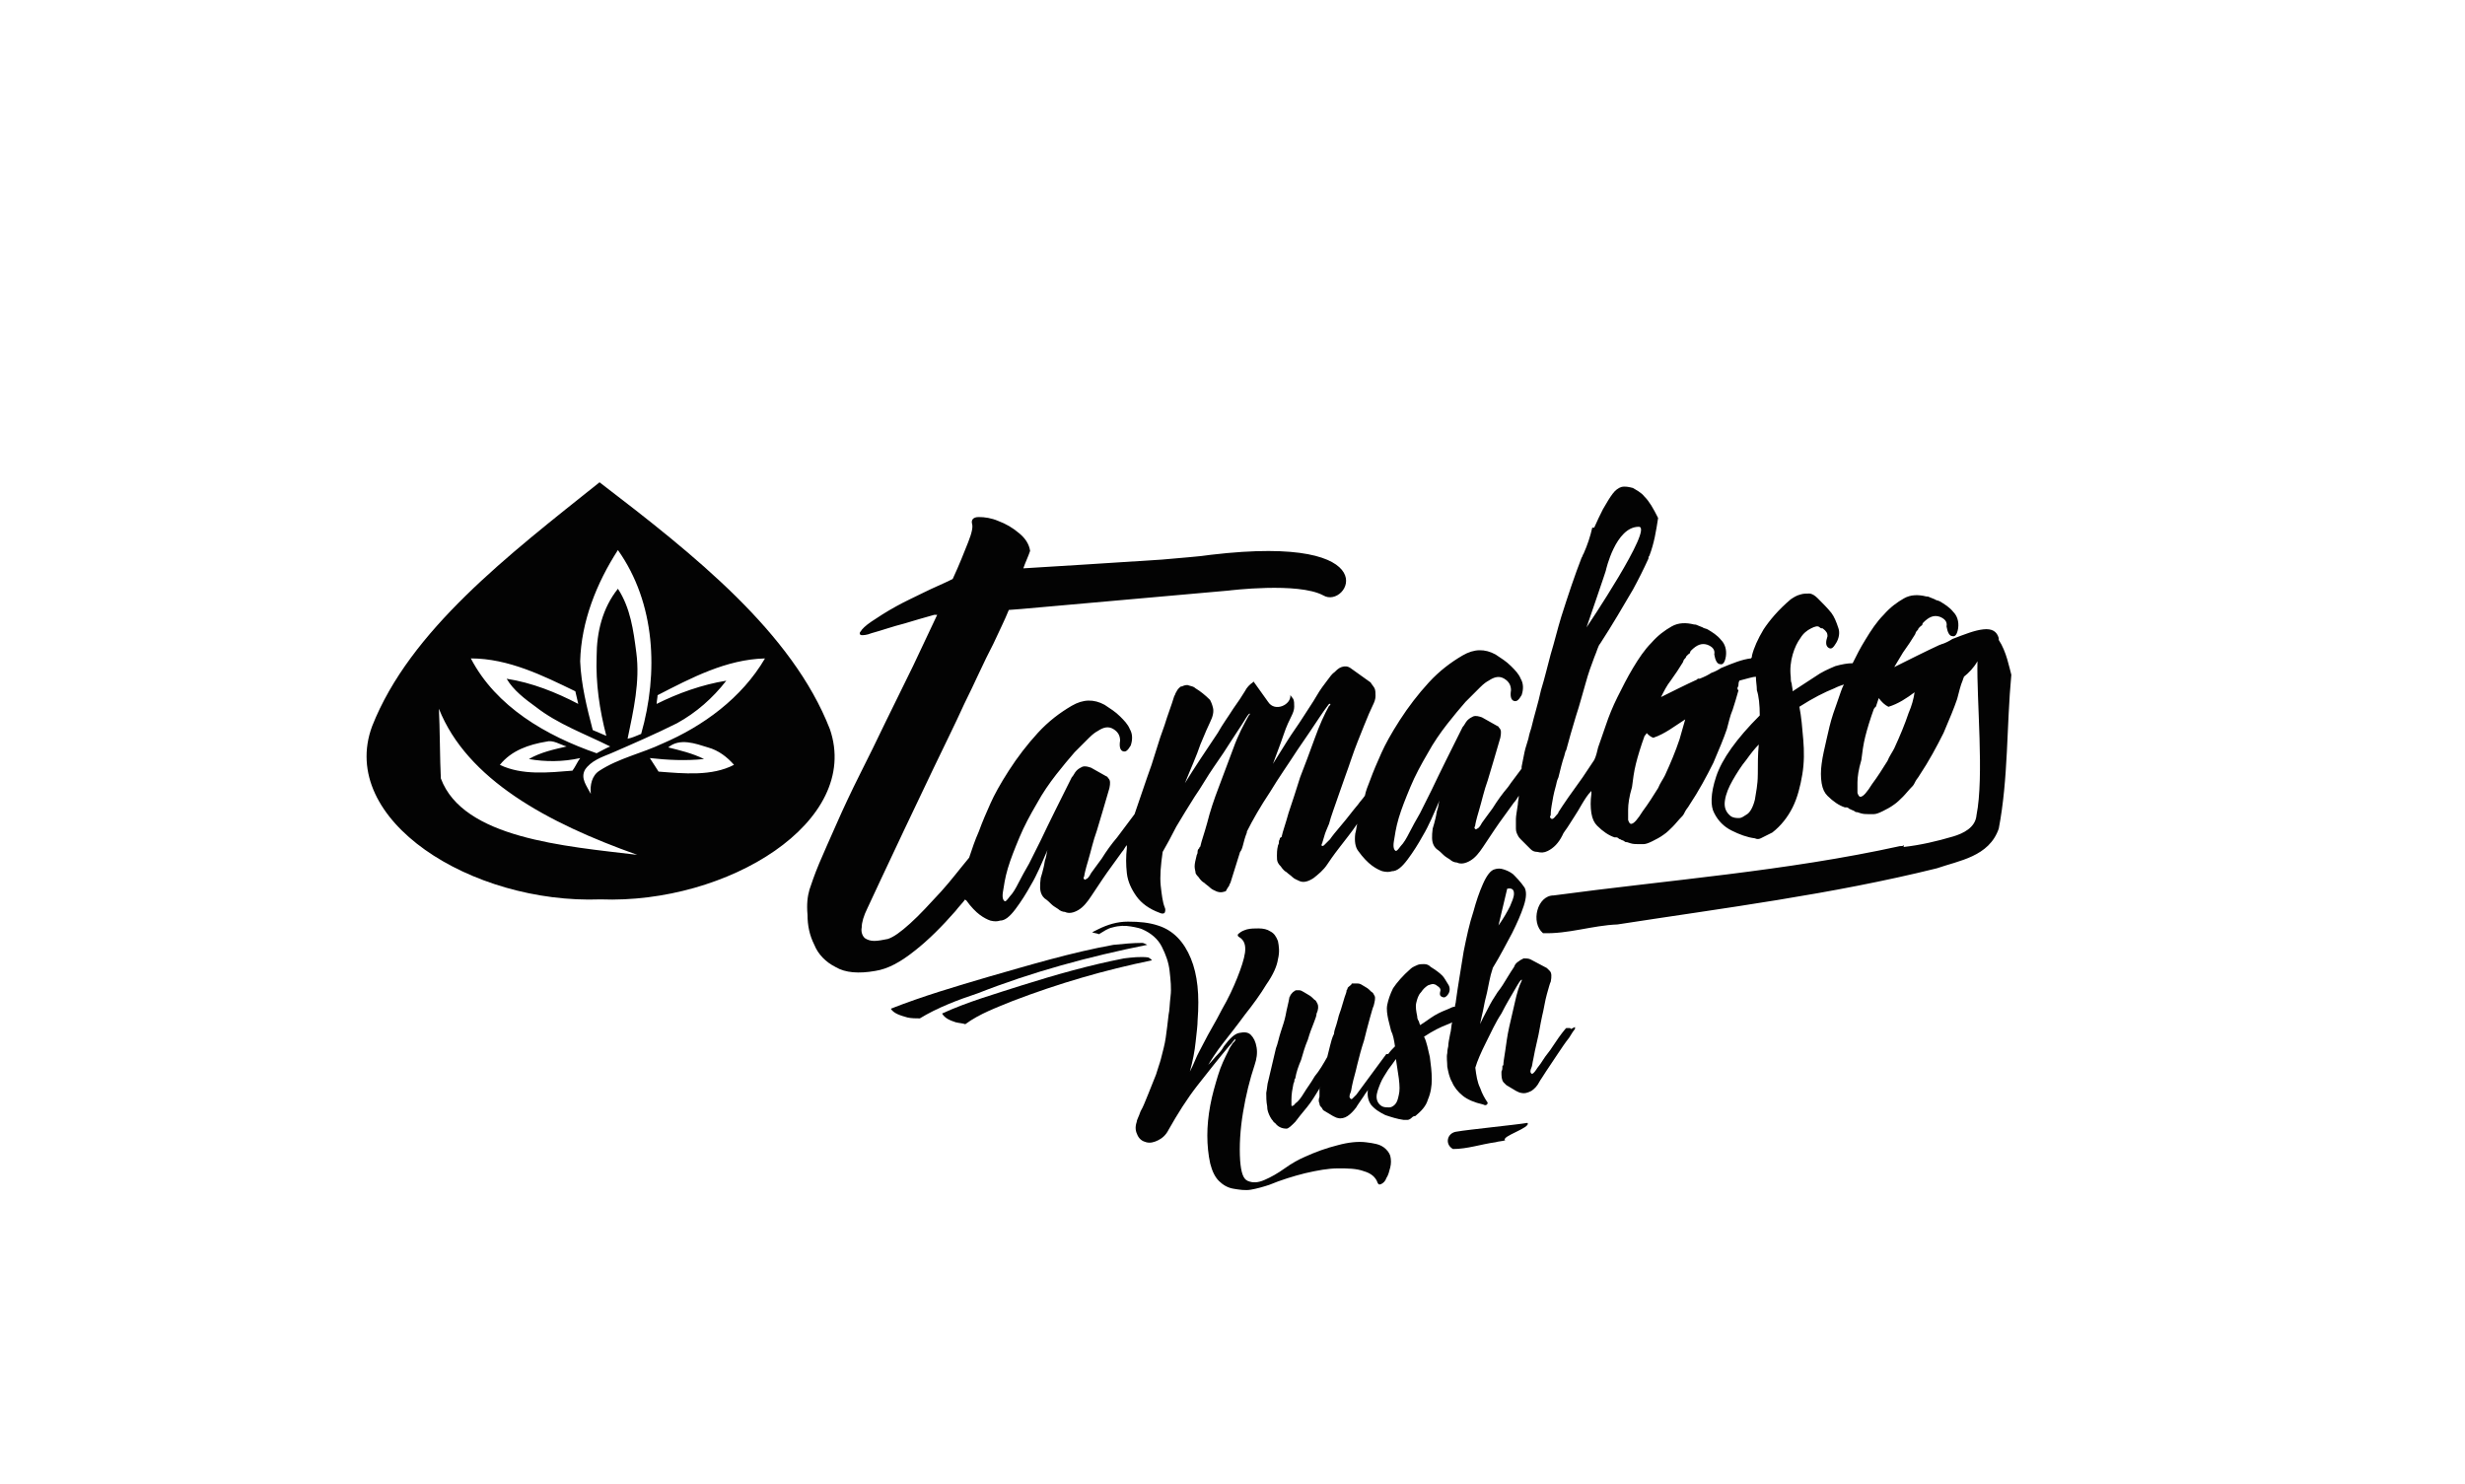
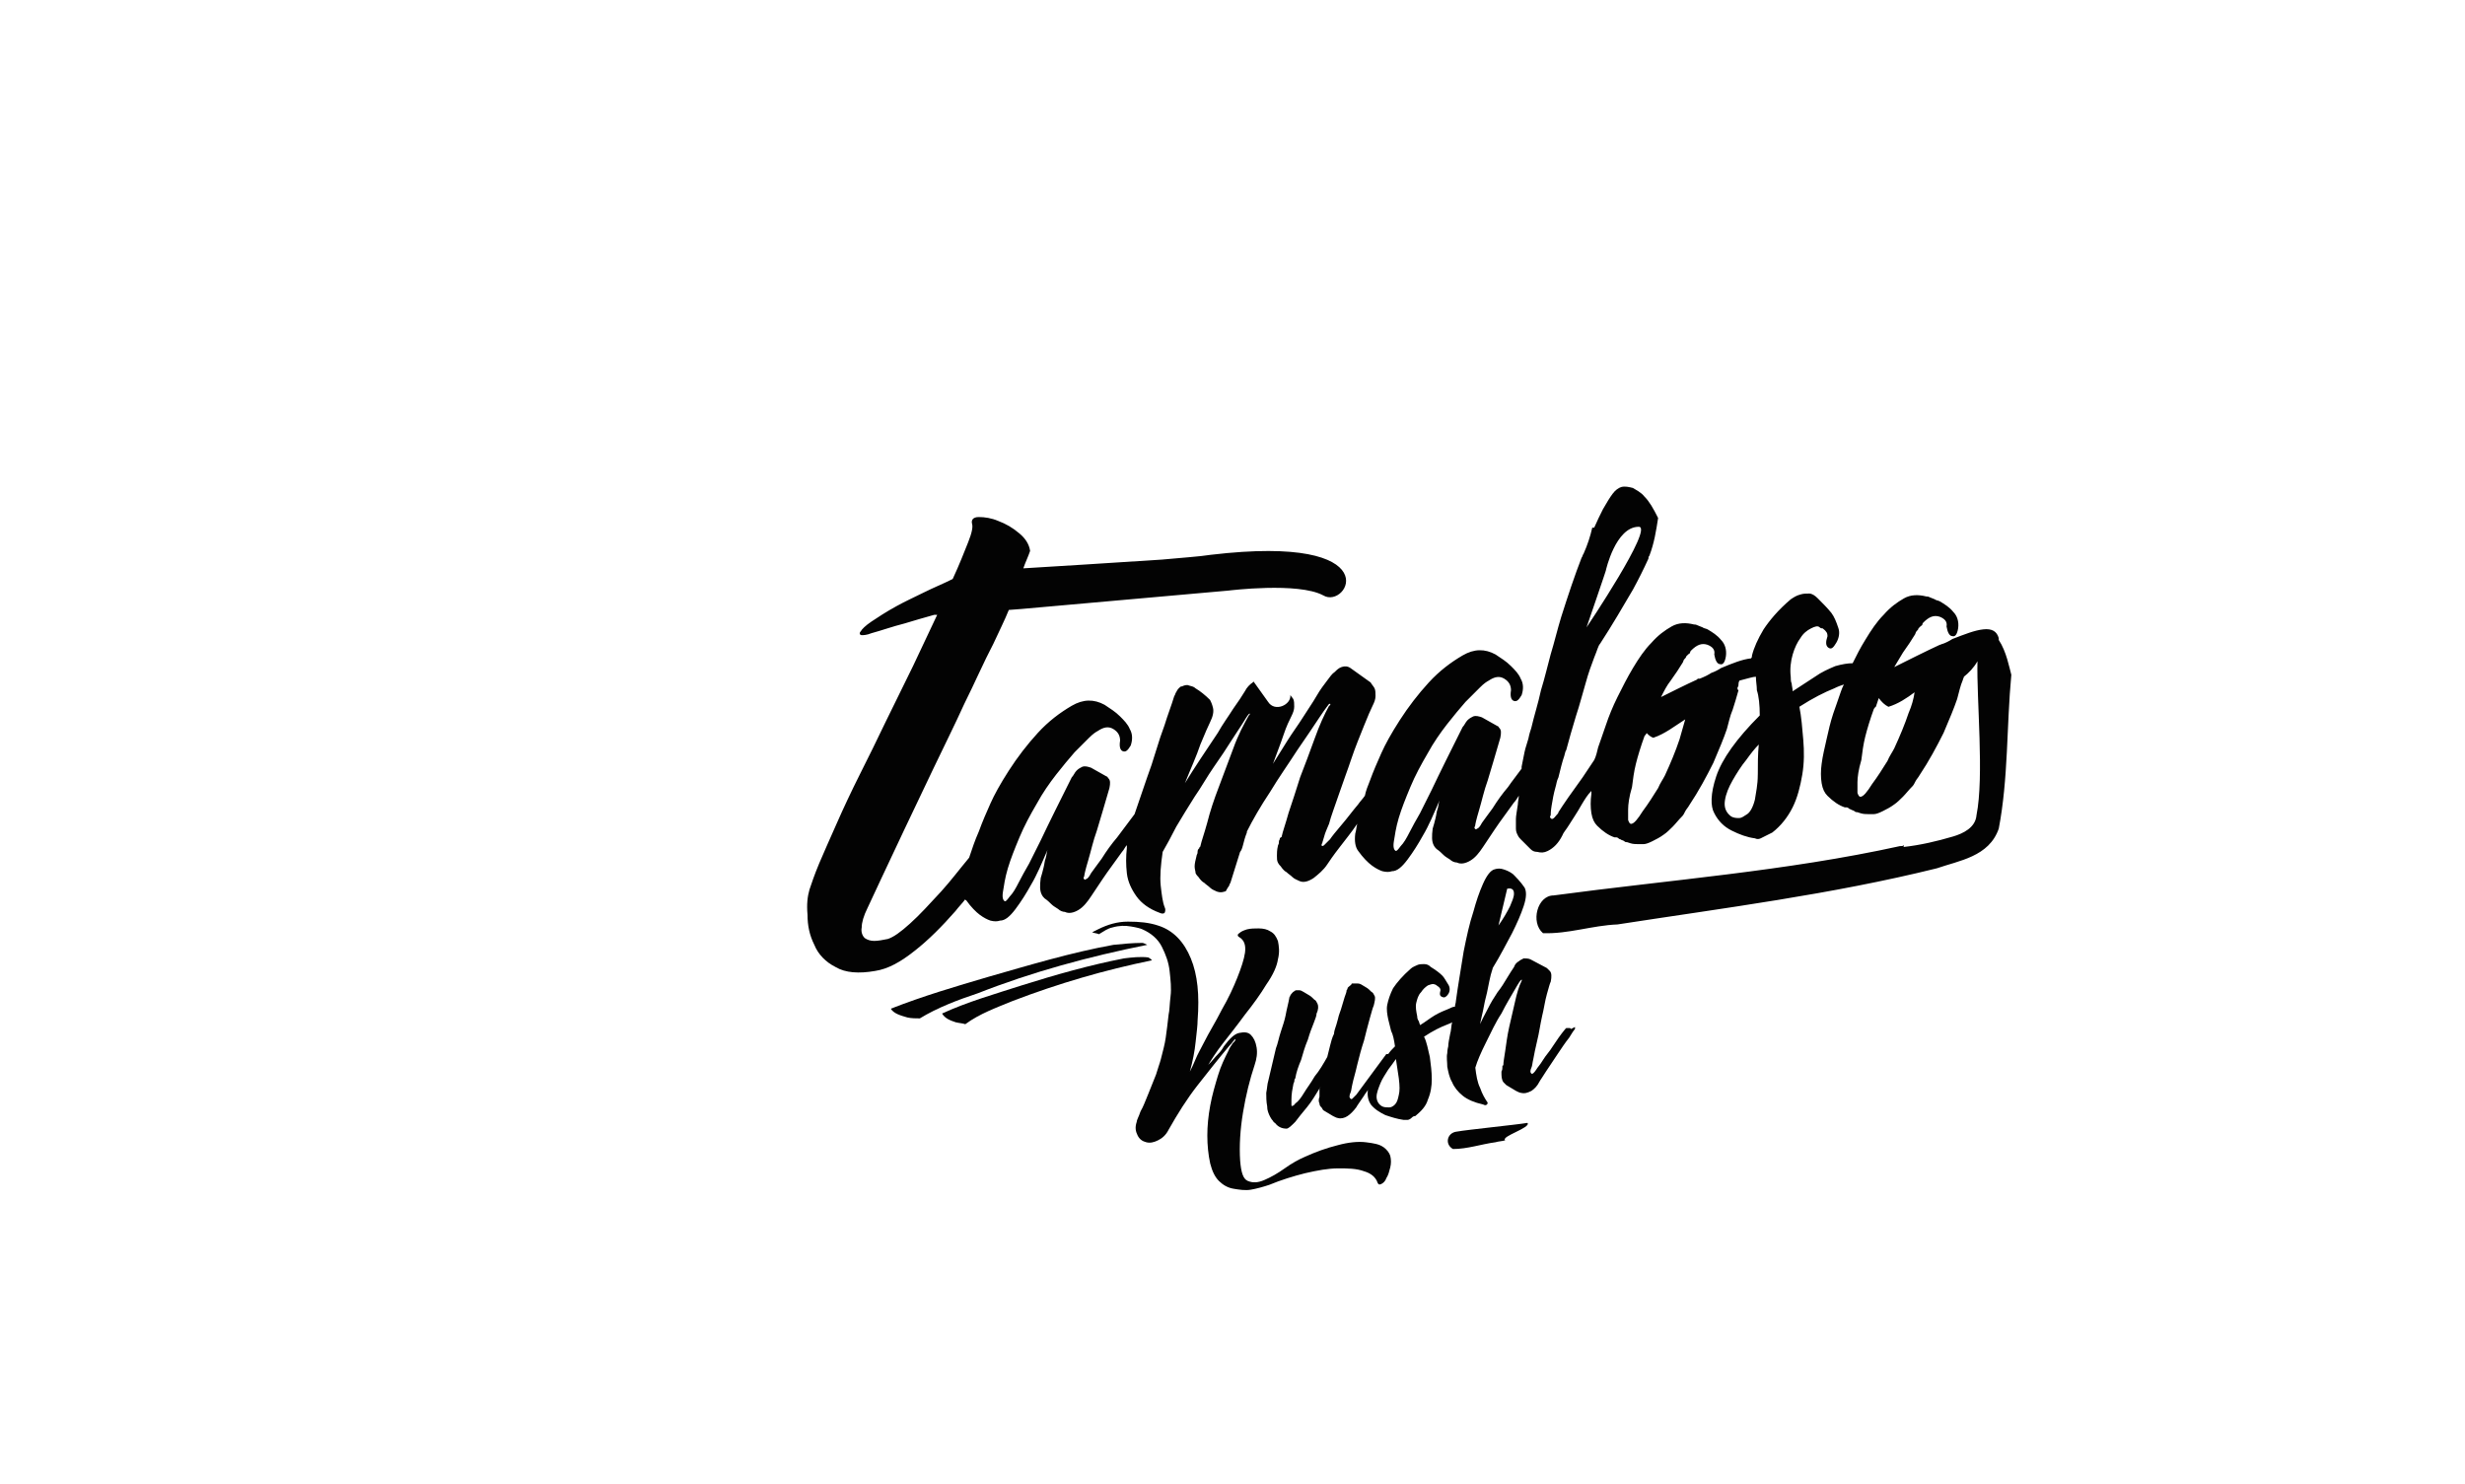
<svg xmlns="http://www.w3.org/2000/svg" id="Capa_1" viewBox="0 0 1080 650">
  <defs>
    <style>.cls-1{fill:#030303;}</style>
  </defs>
  <g>
    <path class="cls-1" d="M688.33,450.83l-.42-.42h-1.7l-.42,.42c-2.12,2.54-3.82,5.09-5.51,7.63-1.27,2.12-2.97,3.82-4.24,5.94s-2.54,3.39-2.97,4.24c-.85,1.27-1.7,2.12-2.12,1.7,0,0-.42-.42-.42-.85,0,0,0-.85,.42-1.7,.42-.85,.42-2.12,.85-3.82,.42-2.12,.85-4.66,1.7-8.06,.85-3.39,1.27-6.78,2.12-10.6,.85-3.39,1.27-6.78,2.12-9.75,.85-2.97,1.27-4.66,1.7-5.51,.42-2.12,.42-3.82-.42-4.66-.42-.42-.85-.85-1.27-1.27l-7.21-3.82c-.85-.42-2.12-.42-2.97-.42-.85,.42-1.7,.85-2.12,1.27-.85,.42-1.7,1.27-2.12,2.54-.85,1.27-1.7,2.54-2.97,4.66-1.27,2.12-2.54,4.24-4.24,6.36-1.7,2.54-2.97,4.66-4.24,7.21-1.27,2.54-2.54,4.66-3.39,6.78,.42-2.54,1.27-5.51,1.7-8.06,.42-2.54,1.27-5.09,1.7-7.63,.42-2.12,.85-4.24,1.27-5.94s.85-2.54,.85-2.97c3.39-5.51,5.94-10.6,8.48-15.26,2.12-4.24,3.82-8.06,5.09-11.87,1.27-3.82,1.27-6.36,.42-8.06-1.7-2.54-3.82-4.66-5.09-5.94-1.7-1.27-2.97-1.7-4.24-2.12s-2.54-.42-3.82,0c-1.7,.42-3.39,2.54-5.09,6.36-1.7,3.82-2.97,7.63-4.24,12.29-1.7,5.09-2.97,11.02-4.24,17.38-1.27,8.06-2.54,15.26-3.39,21.62,0,.85-.42,1.7-.42,2.54-.85,0-1.7,.42-2.54,.85-2.12,.85-4.24,1.7-6.36,2.97-2.12,1.27-4.24,2.97-6.36,4.24-.42-.85-.42-1.7-.85-2.12-.42-.85-.42-1.27-.42-1.7-.42-2.12-.85-4.24-.42-5.94,.42-1.7,.85-3.39,2.12-4.66,.85-1.27,1.7-2.12,2.97-2.97,1.27-.42,2.12-.85,2.97-.42,.42,0,.85,.42,.85,.42,1.27,.85,1.7,1.27,1.7,2.12-.42,1.7-.42,2.54,.85,2.97,.85,.42,1.7,0,2.54-1.27,.85-1.27,.85-2.97,0-4.24s-1.7-2.97-2.54-3.82c-1.27-1.27-2.97-2.54-5.09-3.82-.85-.85-1.7-1.27-2.97-1.27-.85,0-2.12,0-2.97,.42s-2.12,.85-2.97,1.7c-3.39,2.97-5.94,5.94-7.63,8.48-1.27,2.54-2.12,5.09-2.54,7.21-.42,2.12,0,4.24,.42,6.36,.42,1.7,.85,3.39,1.27,5.09,.85,1.7,1.27,3.82,1.7,6.78-1.27,1.27-2.12,2.12-2.97,3.39h-.85l-13.14,17.81c-.85,.85-1.27,1.27-1.7,1.7q-.42,.42-.85,0s-.42-.42-.42-.85c0,0,0-.85,.42-1.7,.42-.85,.42-2.12,.85-3.82,.42-2.12,1.27-4.66,2.12-8.48,.85-3.39,1.7-6.78,2.97-10.6,.85-3.39,1.7-6.78,2.54-9.75,.85-2.97,1.27-4.66,1.7-5.51,.42-1.7,.85-3.39,.42-4.24-.42-.85-.85-1.7-1.27-1.7-.85-.85-1.7-1.7-2.54-2.12-.85-.42-1.27-.85-2.12-1.27-.85-.42-1.27-.42-2.12-.42h-1.7q-.42,0-.42,.42c-.85,.85-1.7,1.27-1.7,1.7s-.42,.85-.42,.85c0,.85-.42,1.7-.85,2.97-.42,1.27-.85,2.97-1.27,4.24-.42,1.7-1.27,3.39-1.7,5.51-.42,1.7-.85,2.97-1.27,4.24s-.42,2.12-.42,2.12c-.85,1.7-1.27,3.39-1.7,5.09-.42,1.7-.85,3.39-1.27,5.09-1.7,2.97-3.39,5.94-5.51,8.48-1.7,2.97-3.39,5.09-4.66,7.21-1.27,2.12-2.54,3.82-3.82,4.66-.85,1.27-1.7,1.27-1.7,.85v-2.54c0-2.54,.42-4.66,.85-6.78,0-.42,.42-.85,.42-1.27s0-.85,.42-1.27h0c.42-2.54,1.27-5.09,2.54-8.06,.85-2.97,1.7-5.94,2.97-8.9,.85-2.97,1.7-5.09,2.54-7.21,.85-2.12,1.27-3.39,1.27-4.24,.85-1.7,.85-3.39,.42-4.24-.42-.85-.85-1.7-1.27-1.7-.85-.85-1.7-1.7-2.54-2.12-.85-.42-1.27-.85-2.12-1.27-.85-.42-1.27-.85-2.12-.85h-1.27q-.42,0-.85,.42h0c-.85,.42-1.27,1.27-1.7,1.7,0,.42-.42,.85-.42,.85-.42,2.54-1.27,5.51-1.7,8.06-.42,2.12-1.27,4.66-2.12,7.21-.85,2.54-1.27,5.09-2.12,7.21l-3.39,14.41c-.42,1.27-.42,2.97-.85,5.09,0,1.7,0,3.82,.42,5.94h0c0,.42,0,1.27,.42,2.54,.42,1.27,1.27,2.97,2.12,3.82,0,.42,.42,.42,.42,.42,0,0,0,.42,.42,.42,1.27,1.7,2.97,2.54,5.09,2.54,.85,0,2.12-1.27,3.82-2.97,1.27-1.7,2.97-3.82,5.09-6.36s3.82-5.51,5.94-8.9c0,.42-.42,.42-.42,.85v1.27h0v2.12c-.42,1.27-.42,2.12,0,2.97,0,.85,.42,1.27,.85,1.7,.42,.42,.42,.85,.85,1.27,.85,.42,1.27,.85,2.12,1.27,.85,.42,1.27,.85,2.12,1.27,.85,.42,1.7,.85,2.12,.85,1.27,.42,2.97,0,4.24-.85s2.54-2.12,3.82-3.82c.42-.85,1.7-2.54,3.39-5.09,.42-.85,1.27-1.7,1.7-2.54-.42,2.97,.42,5.09,1.27,6.36,1.7,2.12,3.82,3.39,6.36,4.66,2.54,.85,5.09,1.7,8.06,2.12h1.7c.42,0,1.27-.42,1.7-.85,.42-.42,.85-.85,1.7-.85,2.54-2.12,4.66-4.24,5.51-7.21,1.27-2.97,1.7-5.94,1.7-8.9,0-3.39-.42-6.36-.85-9.75-.85-3.39-1.27-6.36-2.54-8.9,3.82-2.54,7.21-4.24,10.6-5.51,.85-.42,1.27-.42,1.7-.85-.42,1.7-.42,3.82-.85,5.09-.42,2.12-.85,4.24-.85,5.51-.42,1.7-.42,2.54-.42,2.97-.42,1.7,0,3.82,0,5.94,.42,2.12,.85,4.66,2.12,6.78,.85,2.12,2.54,4.24,4.66,5.94s5.09,2.97,8.9,3.82c.85,.42,1.27,.42,1.7,0,.42-.42,.42-.85,0-1.27-.85-1.27-2.12-3.39-2.97-5.94-1.27-2.54-1.7-5.51-2.12-8.9,.85-2.97,2.54-6.78,4.66-11.02,2.12-4.24,4.24-8.9,6.78-12.72,2.12-4.24,4.24-7.63,5.94-10.6,1.7-2.97,2.54-4.24,2.97-4.24h0v.42c-1.27,2.54-2.12,5.51-2.97,9.33-.85,3.82-1.7,7.21-2.54,11.02-.85,3.82-1.27,7.21-1.7,10.18-.42,2.97-.85,5.09-.85,6.36,0,.42-.42,.42-.42,.42v.42h0c0,.85,0,1.27-.42,2.12,0,2.12,0,3.39,.85,4.66,.42,.42,.85,.85,1.27,1.27l2.12,1.27c.85,.42,1.27,.85,2.12,1.27,.85,.42,1.7,.85,2.12,.85,1.7,.42,2.97,0,4.66-.85,1.27-.85,2.54-2.12,3.39-3.82,.42-.85,1.7-2.54,2.97-4.66,1.7-2.54,3.39-5.09,5.09-7.63,1.7-2.54,3.39-5.09,5.09-7.21,1.27-2.12,2.12-3.39,2.54-3.82v-.85l-1.7,.85Zm-27.98-61.47c2.12-.42,2.97,.42,2.97,2.12s-.85,3.39-1.7,5.51c-1.27,2.54-2.97,5.51-5.09,8.48l3.82-16.11Zm-47.48,90.3c-.42,2.12-.85,3.39-1.7,4.24s-1.7,1.27-2.54,1.27-2.12,0-2.97-.42c-1.7-.85-2.54-2.54-2.54-4.24s.85-3.82,1.7-5.94c.85-2.12,2.12-3.82,3.39-5.94,1.27-1.7,2.54-3.39,3.39-4.66,.42,2.97,.85,5.94,1.27,8.48,.42,3.39,.42,5.51,0,7.21Z" />
    <path class="cls-1" d="M638.3,495.77c-4.24,.42-5.51,5.51-1.7,7.63,6.36,0,12.29-2.12,18.65-2.97,1.27-.42,2.97-.42,4.24-.85-2.12-1.7,11.45-5.51,9.75-7.63-5.09,.85-26.29,2.97-30.95,3.82Z" />
    <path class="cls-1" d="M606.08,502.56c-1.7-1.27-4.24-1.7-7.63-2.12-3.39-.42-7.63,0-12.29,1.27-5.09,1.27-9.75,2.97-14.41,5.09-2.97,1.27-5.94,2.97-8.9,5.09-2.97,2.12-5.94,3.82-8.9,5.09-2.97,1.27-5.09,1.27-7.21,.42-2.12-.85-2.97-3.82-3.39-8.9-.42-6.36,0-13.57,1.27-21.2,1.27-7.63,2.97-14.41,5.09-20.77,.85-2.54,1.27-5.09,.85-7.63-.42-2.54-1.27-4.24-2.54-5.51s-2.97-1.27-5.09-.85c-2.12,.42-4.24,2.54-6.78,5.94-.42,.85-1.27,2.12-2.54,3.39s-2.54,2.97-4.24,4.66c1.27-2.12,3.39-5.51,6.36-9.33,2.97-3.82,6.36-8.06,9.75-12.72,3.39-4.24,6.78-8.9,9.33-13.14,2.97-4.24,4.66-8.06,5.09-11.02,.85-3.39,.42-5.94,0-8.06-.85-2.12-1.7-3.39-3.39-4.24-1.27-.85-2.97-1.27-5.09-1.27-1.7,0-3.39,0-5.09,.42-1.27,.42-2.54,.85-3.39,1.7-.85,.42-.85,1.27,0,1.7,2.12,1.27,2.97,3.39,2.54,6.78-.42,2.97-1.7,6.78-3.39,11.02-1.7,4.24-3.82,8.9-6.78,13.99-2.54,5.09-5.51,9.75-8.06,14.84-1.27,2.54-2.54,4.66-3.39,6.78s-1.7,3.82-2.54,5.51c1.27-4.66,2.12-8.9,2.54-13.14,.42-3.82,.85-7.21,.85-9.33,.85-11.02,0-19.93-2.97-27.13-2.97-7.21-7.63-12.29-14.41-14.41-3.82-1.27-8.06-1.7-13.14-1.7-4.66,0-8.9,1.27-13.14,3.39-.85,.42-1.7,.85-2.54,1.27,.85,.42,2.12,.42,2.97,.85,2.12-1.27,3.82-2.54,5.94-2.97,2.97-.85,5.51-.85,8.06-.42,2.54,.42,4.24,.85,5.09,1.27,3.82,1.7,6.78,4.24,8.48,7.63s2.97,6.78,3.39,10.6,.85,7.63,.42,11.02c-.42,3.39-.42,6.36-.85,8.06-.42,3.82-.85,7.21-1.27,10.18-.42,2.97-1.27,5.94-2.12,9.33-.42,1.7-1.27,3.82-2.12,6.78-1.27,2.97-2.12,5.51-3.39,8.48s-2.12,5.51-3.39,7.63c-.85,2.54-1.7,3.82-1.7,4.66-.85,2.54-.42,4.24,.42,5.94,.85,1.7,2.12,2.54,3.82,2.97s3.39,0,5.09-.85,3.39-2.12,4.66-4.66c3.82-6.78,8.06-13.57,12.72-19.5s9.33-11.87,13.99-17.38c1.27-1.27,1.7-2.12,2.12-2.54s.42-.42,.42,0-.42,.85-1.27,1.7c-.42,.85-1.27,1.7-1.7,2.97-1.7,3.39-3.39,6.78-4.66,11.02-1.27,4.24-2.54,8.48-3.39,13.14-.85,4.66-1.27,8.9-1.27,13.14s.42,8.48,1.27,12.29c.85,3.39,2.12,5.94,3.82,7.63s3.82,2.97,6.36,3.39c2.54,.42,5.09,.85,7.63,.42s5.51-1.27,8.06-2.12c5.09-2.12,10.6-3.82,15.69-5.09,5.51-1.27,10.18-2.12,14.41-2.12s8.06,0,11.45,1.27c2.97,.85,5.09,2.54,5.94,5.09,.42,.85,.85,.85,1.7,.42s1.7-1.27,2.12-2.54c.85-1.27,1.27-2.97,1.7-4.66,.42-1.7,.42-3.39,0-5.09-.42-1.27-1.27-2.54-2.97-3.82Z" />
    <path class="cls-1" d="M502.64,413.95c-.85-.42-1.7-.85-2.12-.85-4.24,0-8.48,.42-12.72,.85-18.65,3.39-36.88,8.9-54.69,13.99-14.41,4.24-28.83,8.48-42.82,13.99h0c1.27,2.12,4.24,2.97,7.21,3.82,1.7,.42,3.82,.42,5.51,.42,7.63-4.66,16.53-8.06,25.44-11.02,23.74-9.33,48.76-16.11,74.19-21.2Z" />
-     <path class="cls-1" d="M503.06,419.46c-3.39-.42-7.21,0-10.6,.42-15.26,2.97-30.1,7.21-44.94,11.87-11.87,3.82-23.74,7.21-34.77,12.29h0c1.27,2.12,3.39,2.97,5.94,3.82,1.7,.42,2.97,.42,4.24,.85,6.36-4.66,13.57-7.21,20.77-10.18,19.93-7.63,40.28-13.57,61.05-17.81-.42-.42-.85-.85-1.7-1.27Z" />
+     <path class="cls-1" d="M503.06,419.46c-3.39-.42-7.21,0-10.6,.42-15.26,2.97-30.1,7.21-44.94,11.87-11.87,3.82-23.74,7.21-34.77,12.29h0c1.27,2.12,3.39,2.97,5.94,3.82,1.7,.42,2.97,.42,4.24,.85,6.36-4.66,13.57-7.21,20.77-10.18,19.93-7.63,40.28-13.57,61.05-17.81-.42-.42-.85-.85-1.7-1.27" />
    <path class="cls-1" d="M875.72,280.4v-.85c-.85-2.97-2.97-4.24-6.78-3.82-3.82,.42-8.06,2.12-13.57,4.24-1.27,.85-2.97,1.7-4.24,2.12-.42,0-.85,.42-1.27,.42-5.51,2.54-13.99,6.78-19.93,9.75,1.27-2.12,2.54-4.24,3.82-6.36,2.12-2.97,3.82-5.51,5.09-7.63,.42-.42,.42-1.27,.85-1.7,.42-.42,.85-.85,.85-1.27,.42-.42,.85-.85,.85-.85,.42-.42,.85-.42,.85-.85,0,0,0-.42,.42-.85,2.54-2.54,4.66-3.39,7.21-2.54,2.12,.85,3.39,2.12,2.97,4.24,.42,2.54,1.27,4.24,2.54,4.24,1.27,.42,2.12-.85,2.54-3.39,.42-2.97-.42-5.51-2.12-7.21-1.7-2.12-3.82-3.39-5.94-4.66-.85-.42-1.7-.42-2.12-.85-.85-.42-1.27-.42-2.12-.85s-1.27-.42-1.7-.42c-3.39-.85-6.78-.85-9.75,.85-2.97,1.7-5.94,3.82-8.9,7.21-2.97,2.97-5.51,6.78-8.06,11.02-2.12,3.39-3.82,6.78-5.51,10.18-2.12,0-4.66,.42-7.63,1.27-2.97,1.27-5.94,2.54-8.9,4.66-3.39,2.12-6.36,4.24-9.75,6.36,0-1.27-.42-2.54-.42-3.39-.42-.85-.42-2.12-.42-2.97-.42-3.39,0-6.78,.85-9.75s2.12-5.51,3.39-7.21c1.27-2.12,2.97-3.39,4.66-4.24,1.7-.85,2.97-1.27,3.82-.42,.42,.42,.85,.42,1.27,.42,1.7,1.27,2.12,2.12,2.12,3.39-.85,2.54-.85,4.24,.42,5.09s2.12,0,3.39-2.12,1.7-4.66,.85-6.78c-.85-2.54-1.7-4.66-2.97-6.36-1.7-2.12-3.82-4.24-5.94-6.36-1.27-1.27-2.54-2.12-3.82-2.12s-2.54,0-3.82,.42c-1.7,.42-2.97,1.27-4.24,2.12-5.51,4.66-9.33,9.33-11.87,13.14-2.54,4.24-4.24,8.06-5.09,11.45,0,.42,0,.85-.42,1.27-3.82,.42-8.06,2.12-13.14,4.24-1.27,.85-2.97,1.7-4.24,2.12-1.27,.85-2.97,1.7-5.09,2.54h-.85l-.42,.42c-4.66,2.12-10.6,5.09-15.69,7.63,1.27-2.54,2.54-5.09,4.24-7.21,2.12-2.97,3.82-5.51,5.09-7.63,.42-.42,.42-1.27,.85-1.7,.42-.42,.85-.85,.85-1.27,.42-.42,.85-.85,.85-.85,.42-.42,.85-.42,.85-.85,0,0,0-.42,.42-.85,2.54-2.54,4.66-3.39,7.21-2.54,2.12,.85,3.39,2.12,2.97,4.24,.42,2.54,1.27,4.24,2.54,4.24,1.27,.42,2.12-.85,2.54-3.39,.42-2.97-.42-5.51-2.12-7.21-1.7-2.12-3.82-3.39-5.94-4.66-.85-.42-1.7-.42-2.12-.85-.85-.42-1.27-.42-2.12-.85-.85-.42-1.27-.42-1.7-.42-3.39-.85-6.78-.85-9.75,.85s-5.94,3.82-8.9,7.21c-2.97,2.97-5.51,6.78-8.06,11.02-2.54,4.24-4.66,8.48-6.78,12.72s-3.82,8.48-5.09,12.29c-1.27,3.82-2.54,7.21-3.39,9.75-.42,1.7-.85,3.82-1.7,5.51-1.7,2.54-3.39,5.09-5.09,7.63-2.12,2.97-4.24,5.94-6.36,8.9-2.12,2.97-3.39,5.09-4.24,6.36,0,.42-.42,.85-.85,1.27-1.27,1.7-2.12,2.12-2.54,1.27-.42,0-.42-.42,0-1.27,0-.42,0-1.7,.42-4.24,.42-2.54,.85-5.09,1.7-8.06,.42-1.27,.42-2.54,1.27-4.24,.42-1.7,.85-3.39,1.27-5.09s.85-2.97,1.27-4.24,.42-2.12,.85-2.54c1.27-4.66,2.54-9.33,4.24-14.84,1.7-5.09,2.97-10.18,4.24-14.41,1.27-4.66,2.54-8.06,3.82-11.45,1.27-2.97,1.7-5.09,2.54-5.94,5.51-8.48,10.18-16.53,14.41-23.74,2.54-4.66,4.66-8.9,6.78-13.57,0-.42,0-.85,.42-1.27,2.12-5.51,2.97-11.02,3.82-16.53-2.12-4.24-3.82-7.21-5.94-9.33-1.7-2.12-3.82-2.97-5.09-3.82-1.7-.42-3.39-.85-5.09-.42-1.27,.42-2.54,1.27-3.82,2.97-1.27,1.7-2.54,3.82-4.24,6.78-1.27,2.54-2.54,5.09-3.82,8.06h-.85c-.85,3.82-2.12,7.63-3.82,11.45-.42,.42-.42,1.27-.85,1.7-2.97,7.63-5.94,16.53-8.9,25.86-1.7,5.51-2.97,11.02-4.66,16.53-1.27,4.66-2.54,10.18-4.24,15.69-1.27,5.94-2.97,11.02-4.24,16.53-.42,1.27-.85,2.54-1.27,4.66-.42,1.7-1.27,3.82-1.7,5.94-.42,2.12-.85,4.24-1.27,6.36v.85c-2.12,2.97-4.24,5.51-5.94,8.06-2.54,2.97-4.66,5.94-6.78,9.33-2.12,2.97-3.82,5.09-4.66,6.36-.85,1.7-1.7,2.54-2.12,2.54-.42,.42-.85,.42-.85,0-.42,0-.42-.42,0-1.27,0-.42,.42-2.54,1.7-6.78,1.27-4.24,2.12-8.48,3.82-13.14,1.7-5.51,3.39-11.45,5.51-18.65,.42-2.12,.42-3.39-.42-4.24-.42-.42-.42-.85-.85-.85l-6.78-3.82c-1.27-.42-2.54-.85-3.82-.42-.85,.42-1.7,.85-2.54,1.7-.85,.85-1.27,2.12-2.12,2.97-5.09,10.18-9.75,19.5-13.57,27.56-1.7,3.39-3.39,6.78-5.09,10.18-1.7,2.97-3.39,5.94-4.66,8.48s-2.54,4.66-3.82,5.94c-1.27,1.7-1.7,2.12-2.12,2.12-.85-.42-1.27-1.7-.85-4.24,.42-2.54,.85-5.94,2.12-10.18,1.27-4.24,2.97-8.48,5.09-13.57,2.12-5.09,4.66-9.75,7.63-14.84,2.54-4.66,5.51-8.9,8.48-12.72s5.51-6.78,8.06-9.75c2.54-2.54,4.66-4.66,6.36-6.36s2.97-2.54,3.82-2.97c2.54-1.7,4.66-2.12,6.78-.85s2.97,2.97,2.97,5.09c-.42,2.54,0,4.24,1.27,4.66s2.12-.42,3.39-2.54c.85-2.54,.85-5.09-.42-7.21-.85-2.12-2.54-3.82-4.24-5.51-2.12-2.12-4.24-3.39-6.78-5.09-4.66-2.54-9.33-2.54-14.41,.42-5.09,2.97-10.18,6.78-14.84,11.87-4.66,5.09-8.9,10.6-12.72,16.53-3.82,5.94-6.36,10.6-8.06,14.41-1.7,3.82-3.39,7.63-5.09,12.29-.85,2.12-1.7,4.24-2.12,6.36-.85,1.27-2.12,2.54-2.97,3.82-2.54,2.97-4.66,5.94-7.21,8.9-2.54,2.97-4.24,5.09-5.09,6.36-1.27,1.27-2.12,2.12-2.54,2.54s-.85,.42-.85,.42c-.42,0-.42-.85,0-1.27,0-.42,.42-1.27,.85-2.97,.42-1.7,1.27-3.39,2.12-5.51,.85-3.39,2.54-7.63,4.24-12.72,1.7-5.09,3.82-10.6,5.51-15.69,1.7-5.09,3.82-10.18,5.51-14.41,1.7-4.24,2.97-7.21,3.82-8.9,.85-1.7,1.27-2.97,1.27-4.24s0-2.54-.42-3.39-1.27-1.7-1.7-2.54l-8.9-6.36c-1.27-.85-2.54-.85-3.82-.42-1.27,.42-2.12,1.27-2.97,2.12-1.27,.85-2.12,2.12-3.39,3.82s-2.97,3.82-4.66,6.78c-1.7,2.97-3.82,5.94-5.94,9.33s-4.66,6.78-6.78,10.18c-2.12,3.39-4.24,6.78-6.36,10.18,1.7-4.66,3.39-8.9,4.66-12.72,1.27-3.82,2.54-6.36,3.39-8.06s1.27-2.97,1.27-4.24,0-2.54-.42-3.39c-.42-.42-.85-1.27-1.27-1.7,.42,4.24-6.78,7.63-9.75,2.97-2.12-2.97-4.24-5.94-6.36-8.9l-.42,.42c-1.27,.85-2.54,2.12-3.39,3.82-1.27,2.12-2.97,4.66-5.09,7.63-2.12,3.39-4.66,6.78-6.78,10.6-2.54,3.82-5.09,7.63-7.63,11.45-2.54,3.82-4.66,7.21-6.78,10.6,2.54-6.36,5.09-11.87,6.78-16.96,2.12-5.09,3.39-8.06,4.24-9.75,1.27-2.54,1.7-4.66,1.27-6.36-.42-1.7-.85-2.54-1.27-3.39-2.12-2.12-4.24-3.82-6.36-5.09-.85-.85-1.7-.85-2.97-1.27-.85-.42-2.12,0-2.97,.42h-.42c-1.27,.85-1.7,1.7-2.12,2.54-.42,.42-.42,1.27-.85,1.7-1.27,4.24-2.97,8.48-4.24,12.72-1.27,3.39-2.54,7.21-3.82,11.45-1.27,4.24-2.54,8.06-3.82,11.45l-5.51,16.11c-2.54,3.39-5.09,6.78-7.63,10.18-2.54,2.97-4.66,5.94-6.78,9.33-2.12,2.97-3.82,5.09-4.66,6.36-.85,1.7-1.7,2.54-2.12,2.54-.42,.42-.85,.42-.85,0-.42,0-.42-.42,0-1.27,0-.42,.42-2.54,1.7-6.78,1.27-4.24,2.12-8.48,3.82-13.14,1.7-5.51,3.39-11.45,5.51-18.65,.42-2.12,.42-3.39-.42-4.24-.42-.42-.42-.85-.85-.85l-6.78-3.82c-1.27-.42-2.54-.85-3.82-.42-.85,.42-1.7,.85-2.54,1.7-.85,.85-1.27,2.12-2.12,2.97-5.09,10.18-9.75,19.5-13.57,27.56-1.7,3.39-3.39,6.78-5.09,10.18-1.7,2.97-3.39,5.94-4.66,8.48-1.27,2.54-2.54,4.66-3.82,5.94-1.27,1.7-1.7,2.12-2.12,2.12-.85-.42-1.27-1.7-.85-4.24,.42-2.54,.85-5.94,2.12-10.18s2.97-8.48,5.09-13.57,4.66-9.75,7.63-14.84c2.54-4.66,5.51-8.9,8.48-12.72s5.51-6.78,8.06-9.75c2.54-2.54,4.66-4.66,6.36-6.36s2.97-2.54,3.82-2.97c2.54-1.7,4.66-2.12,6.78-.85s2.97,2.97,2.97,5.09c-.42,2.54,0,4.24,1.27,4.66s2.12-.42,3.39-2.54c.85-2.54,.85-5.09-.42-7.21-.85-2.12-2.54-3.82-4.24-5.51-2.12-2.12-4.24-3.39-6.78-5.09-4.66-2.54-9.33-2.54-14.41,.42-5.09,2.97-10.18,6.78-14.84,11.87-4.66,5.09-8.9,10.6-12.72,16.53-3.82,5.94-6.36,10.6-8.06,14.41-1.7,3.82-3.39,7.63-5.09,12.29-1.7,3.82-2.97,7.63-4.24,11.45-4.24,5.09-8.06,10.18-12.29,14.84-5.09,5.51-9.33,10.18-13.57,13.99-4.24,3.82-7.21,5.94-9.75,6.78-2.12,.42-4.24,.85-5.94,.85s-2.97-.42-4.24-1.27c-.85-.85-1.7-2.54-1.27-4.66,0-2.12,.85-5.09,2.54-8.48l5.94-12.72c2.97-6.36,6.36-13.57,10.18-21.62,3.82-8.06,8.06-16.96,12.72-26.71s9.33-19.08,13.57-28.41c4.66-9.33,8.48-18.23,12.72-26.29,2.54-5.51,5.09-10.6,6.78-14.84l5.51-.42h0l90.73-8.06s30.53-3.82,41.55,2.12c10.6,6.36,29.68-27.13-49.18-17.81-5.51,.85-12.72,1.27-21.62,2.12-25.44,1.7-47.06,2.97-60.63,3.82,.85-2.54,2.12-5.09,2.97-7.63-.42-2.97-2.12-5.51-4.66-7.63-2.97-2.54-5.94-4.24-9.33-5.51-2.97-1.27-5.94-1.7-8.48-1.7s-3.39,1.27-2.97,2.97c.42,1.27,0,3.82-1.7,8.06s-3.82,9.75-6.78,16.11c-4.24,2.12-8.48,3.82-12.72,5.94s-8.06,3.82-11.87,5.94c-4.66,2.54-8.48,5.09-11.02,6.78-2.54,1.7-4.24,3.39-4.66,4.24-.85,.85-.42,1.7,.42,1.7s2.12,0,4.24-.85c4.66-1.27,9.33-2.97,14.41-4.24,4.24-1.27,8.48-2.54,13.14-3.82h1.27c-3.39,7.21-6.78,14.41-10.6,22.47l-11.87,24.17c-3.82,8.06-7.63,15.69-11.45,23.32-3.82,7.63-7.21,14.84-10.18,21.62-2.97,6.78-5.51,12.29-7.63,17.38-2.12,5.09-3.39,8.9-4.24,11.45-.85,2.97-1.27,6.36-.85,11.02,0,4.66,.85,8.9,2.97,13.14,1.7,4.24,5.09,7.63,9.33,9.75,4.24,2.54,10.18,2.97,17.38,1.7,5.51-.85,11.02-3.82,17.38-8.9,5.94-4.66,11.87-10.6,17.81-17.38,1.27-1.7,2.97-3.39,4.24-5.09,0,.42,.42,.42,.42,.42,2.12,2.97,4.24,5.09,5.94,6.36s3.39,2.12,4.66,2.54c1.7,.42,2.97,.42,4.24,0,2.12,0,4.24-1.7,6.78-5.09,2.54-3.39,4.66-6.78,6.78-10.6,2.54-4.24,4.66-9.33,7.21-15.26-.42,1.27-.42,2.54-.85,3.82-.42,.85-.42,2.12-.85,3.82-.42,1.7-.85,3.39-1.27,4.66-.42,3.39-.42,5.51,.42,7.21,.42,.85,.85,1.27,1.27,1.7,1.27,.85,2.12,1.7,2.97,2.54,.85,.85,1.7,1.27,2.97,2.12,.85,.85,2.12,1.27,2.97,1.27,1.7,.85,3.82,.42,5.94-.85s3.82-3.39,5.51-5.94c.85-1.27,2.54-3.82,5.09-7.63,2.54-3.82,5.51-7.63,8.48-11.87,.85-.85,1.27-2.12,2.12-2.97v1.27c-.42,3.82-.42,7.21,0,11.02,.42,3.82,2.12,7.21,4.24,10.18s5.51,5.51,10.18,7.21c.85,.42,1.7,.42,2.12,0,.42-.85,.42-1.7,0-2.54-.85-2.12-1.27-5.51-1.7-9.33-.42-4.24,0-8.9,.85-14.84,1.7-2.97,3.82-6.78,5.94-11.02,2.54-4.24,5.09-8.48,8.06-13.14,2.97-4.24,5.51-8.9,8.48-13.14,2.97-4.24,5.51-8.06,7.63-11.45s4.24-6.36,5.51-8.48c1.27-2.12,2.12-3.39,2.54-3.39v.42l-.42,.42c-2.12,3.82-4.66,8.48-6.78,14.41-2.12,5.51-4.24,11.45-6.36,16.96s-3.82,10.6-5.09,15.69c-1.27,4.66-2.54,8.06-2.97,10.18,0,.42-.42,.42-.42,.42v.42l-.42,.42c-.42,.42-.42,1.27-.42,1.7s-.42,.85-.42,1.27c-.42,1.7-.85,3.39-.85,4.66s.42,2.12,.42,2.97c.42,.85,.85,1.27,1.27,1.7,.85,1.27,1.7,2.12,2.54,2.54,.85,.85,1.7,1.27,2.54,2.12,.85,.85,2.12,1.27,2.97,1.7,1.27,.42,2.12,.42,3.39,0,.42,0,.85-.42,.85-.85,.42-.42,.42-.85,.85-1.27,.42-.42,.42-1.27,.85-1.7l4.24-13.57c.42-.42,.85-1.27,1.27-2.97s.85-3.39,1.7-5.51v-.42c2.54-5.09,5.94-11.02,10.18-17.38,3.82-6.36,8.06-12.29,11.87-18.23,3.82-5.51,7.21-10.6,9.75-14.41s4.24-5.94,4.24-5.94c.42,0,.85,0,.42,.42,0,.42-.42,.42-.42,.42-2.12,3.82-4.24,8.48-6.36,14.41-2.12,5.94-4.24,11.45-6.36,16.96-1.7,5.51-3.39,10.6-5.09,15.69-1.27,4.66-2.54,8.06-2.97,10.18,0,.42-.42,.42-.42,.42l-.42,.42v.42c-.42,.42-.42,1.27-.42,1.7s-.42,.85-.42,1.27c-.42,1.7-.42,3.39-.42,4.24,0,1.27,0,2.12,.42,2.97s.85,1.27,1.27,1.7c.85,1.27,1.7,2.12,2.54,2.54,.85,.85,1.7,1.27,2.54,2.12,.85,.85,2.12,1.27,2.97,1.7,1.7,.85,3.82,.42,6.36-1.27,2.12-1.7,4.24-3.39,5.94-5.94,.85-1.27,2.54-3.82,5.51-7.63,2.54-3.39,5.09-6.36,7.63-10.18-.42,1.7-.42,2.97-.85,4.24-.42,3.39,0,5.94,1.27,7.63,2.12,2.97,4.24,5.09,5.94,6.36s3.39,2.12,4.66,2.54c1.7,.42,2.97,.42,4.24,0,2.12,0,4.24-1.7,6.78-5.09,2.54-3.39,4.66-6.78,6.78-10.6,2.54-4.24,4.66-9.33,7.21-15.26-.42,1.27-.42,2.54-.85,3.82-.42,.85-.42,2.12-.85,3.82-.42,1.7-.85,3.39-1.27,4.66-.42,3.39-.42,5.51,.42,7.21,.42,.85,.85,1.27,1.27,1.7,1.27,.85,2.12,1.7,2.97,2.54,.85,.85,1.7,1.27,2.97,2.12,.85,.85,2.12,1.27,2.97,1.27,1.7,.85,3.82,.42,5.94-.85s3.82-3.39,5.51-5.94c.85-1.27,2.54-3.82,5.09-7.63,2.54-3.82,5.51-7.63,8.48-11.87,.85-.85,1.27-1.7,2.12-2.97,0,1.27-.42,2.54-.42,3.82-.42,2.97-.85,5.09-.85,6.36v4.24c0,1.27,.42,2.12,.85,2.97,.42,.85,.85,1.27,1.27,1.7,.85,.85,1.27,1.27,2.12,2.12s1.27,1.27,2.12,2.12,1.7,1.27,2.97,1.27c1.7,.42,2.97,.42,4.66-.42,2.54-1.27,4.66-3.39,6.36-6.78,.42-1.27,1.7-2.54,2.97-4.66,1.27-2.12,3.39-5.09,5.51-8.9,1.27-2.12,2.54-4.24,4.24-5.94v1.27c-.42,2.97-.42,5.94,0,8.48,.42,2.54,1.27,4.24,2.54,5.51,2.54,2.54,5.09,4.24,7.63,5.09h.85c.42,0,.85,.42,.85,.42,0,0,.42,.42,.85,.42,.42,.42,1.27,.42,1.7,.85,.42,.42,.85,.42,1.27,.42l1.27,.42c1.27,.42,2.54,.42,3.39,.42h2.54c.85,0,2.12-.42,3.82-1.27s3.39-1.7,5.09-2.97c1.27-.85,2.54-2.12,3.82-3.39,1.27-1.27,2.54-2.97,4.24-4.66,.42-.42,.85-1.27,1.27-2.12s1.27-1.7,1.7-2.54c4.24-6.36,7.63-12.72,10.6-18.65,2.54-5.94,4.66-11.02,5.94-14.84,.85-2.97,1.27-5.51,2.54-8.48,.85-2.54,1.7-5.51,2.54-8.48l-.42-.42v-.85c.42-.42,.42-.85,.42-1.27s0-.85,.42-1.7c3.39-.85,5.94-1.7,7.21-1.7,0,2.12,.42,3.82,.42,5.94,.85,2.54,1.27,6.36,1.27,11.02-10.18,10.18-16.53,19.08-19.08,26.71s-2.54,13.14-.85,16.11c1.7,3.39,4.24,5.94,7.63,7.63,3.39,1.7,6.78,2.97,10.18,3.39,.85,.42,1.7,.42,2.54,0,.85-.42,1.7-.85,2.54-1.27,.85-.42,1.7-.85,2.54-1.27,3.82-2.97,6.78-6.78,8.9-11.02s3.39-9.33,4.24-14.41c.85-5.09,.85-10.18,.42-15.26-.42-5.09-.85-10.18-1.7-14.41,5.94-3.82,11.02-6.36,15.26-8.06,1.7-.85,2.97-1.27,4.24-1.7-.42,.85-.85,1.7-1.27,2.97-1.27,3.82-2.54,7.21-3.39,9.75-1.27,3.82-2.12,7.63-2.97,11.45-.85,3.82-1.7,7.21-2.12,10.6-.42,2.97-.42,5.94,0,8.48s1.27,4.24,2.54,5.51c2.54,2.54,5.09,4.24,7.63,5.09h.85c.42,0,.85,.42,.85,.42,0,0,.42,.42,.85,.42,.42,.42,1.27,.42,1.7,.85,.42,.42,.85,.42,1.27,.42l1.27,.42c1.27,.42,2.54,.42,3.39,.42h2.54c.85,0,2.12-.42,3.82-1.27s3.39-1.7,5.09-2.97c1.27-.85,2.54-2.12,3.82-3.39,1.27-1.27,2.54-2.97,4.24-4.66,.42-.42,.85-1.27,1.27-2.12s1.27-1.7,1.7-2.54c4.24-6.36,7.63-12.72,10.6-18.65,2.54-5.94,4.66-11.02,5.94-14.84,.85-2.97,1.27-5.51,2.54-8.48,0-.42,.42-.85,.42-1.27,2.12-1.7,4.24-3.82,5.94-6.78-.42,16.96,2.97,50.45-.42,67.41-.42,5.51-5.94,8.06-10.18,9.33-7.21,2.12-14.41,3.82-22.05,4.66,.42,0,.42-.42,.42-.85-.42,.42-.85,.42-1.27,.42h-.42c-50.03,11.02-101.33,14.84-151.78,21.62-7.21,0-10.18,11.87-4.66,16.53,11.02,.42,21.62-3.39,32.65-3.82,46.64-7.21,93.7-13.14,139.91-24.59,9.75-3.39,22.89-5.09,27.13-17.38,4.24-22.05,3.39-44.94,5.51-67.41-.85-2.97-2.12-10.18-5.51-15.26Zm-172.13-30.53s4.24-19.08,14.41-19.08c6.78,0-22.89,44.09-22.89,44.09,0,0,8.9-25.86,8.48-25.01Zm32.22,74.19c-1.7,5.09-3.82,10.18-6.36,15.69-.85,1.7-2.12,3.39-2.97,5.51-2.12,3.39-4.24,6.78-6.78,10.18-2.12,3.39-3.82,5.51-5.09,5.51-.42,0-.85-.42-1.27-1.7v-4.66c0-2.12,.42-5.51,1.7-9.75,.42-3.39,.85-6.78,1.7-10.18,.85-3.39,2.12-7.63,3.82-12.29l.42-.42s0-.42,.42-.42v-.42c.85,.85,1.7,1.7,2.97,2.12,5.09-1.7,9.33-5.09,13.99-8.06-.85,2.97-1.7,5.94-2.54,8.9Zm34.34,15.26c0,4.66-.85,8.06-1.27,11.02-.85,3.39-2.12,5.51-3.39,6.36s-2.54,1.7-3.39,1.7c-1.27,0-2.54,0-3.82-.85-2.12-1.7-2.97-3.82-2.54-6.78,.42-2.97,1.7-5.94,3.39-8.9,1.7-2.97,3.82-6.36,5.94-8.9,2.12-2.97,3.82-5.09,5.51-6.78-.42,4.24-.42,8.48-.42,13.14Zm66.14-27.13c-1.7,5.09-3.82,10.18-6.36,15.69-.85,1.7-2.12,3.39-2.97,5.51-2.12,3.39-4.24,6.78-6.78,10.18-2.12,3.39-3.82,5.51-5.09,5.51-.42,0-.85-.42-1.27-1.7v-4.66c0-2.12,.42-5.51,1.7-9.75,.42-3.39,.85-6.78,1.7-10.18,.85-3.39,2.12-7.63,3.82-12.29l.42-.42s0-.42,.42-.42c.42-1.27,.85-2.54,1.27-3.82,1.27,1.7,2.54,2.97,4.24,3.82,4.24-1.27,8.06-3.82,11.45-6.36-.42,2.97-1.27,5.94-2.54,8.9Z" />
  </g>
-   <path class="cls-1" d="M363.58,319.41c-16.53-42.4-59.35-76.31-100.9-108.11-39.85,31.8-83.1,64.87-99.63,106.84-15.26,41.12,43.67,78.01,100.06,75.89,55.54,2.12,114.47-33.92,100.48-74.62Zm-92.85-78.43c16.53,23.32,17.81,53.84,10.18,80.55-2.12,.85-3.82,1.7-5.94,2.12,2.54-12.29,5.51-25.01,3.82-37.73-1.27-9.75-2.54-19.5-8.06-27.98-6.78,8.48-9.33,19.08-9.33,29.68-.42,11.87,1.27,23.32,4.24,34.77-2.12-.85-3.82-1.7-5.94-2.54-2.54-9.75-5.09-19.93-5.51-30.1,.42-17.38,7.21-34.34,16.53-48.76Zm-18.65,61.9c.42,1.7,.85,3.82,1.27,5.51-9.75-5.09-20.35-9.33-31.37-11.02,2.97,5.09,8.06,8.9,12.72,12.29,9.75,7.63,21.62,11.87,32.65,17.38-2.12,.85-4.24,2.12-5.94,2.97-22.05-7.63-44.09-20.35-55.12-41.55,16.53,0,31.8,7.63,45.79,14.41Zm2.12,29.25c-1.27,1.7-2.12,3.82-3.39,5.51-10.6,.85-22.05,2.12-31.8-2.54,5.09-6.36,12.72-8.9,20.35-10.18,2.97-.85,5.94,1.27,8.9,2.12-5.51,1.27-11.45,2.54-16.53,5.51,7.21,1.27,14.84,1.27,22.47-.42Zm-61.05,8.9c-.42-7.63-.42-22.89-.85-30.53,12.29,30.95,47.48,50.03,86.91,64.02-31.8-3.82-76.31-7.21-86.06-33.49Zm95.39-2.97c-1.27-2.12-2.54-3.82-3.82-5.94,7.63,.85,15.69,1.27,23.74,.42-5.09-2.54-10.6-3.82-15.69-5.09,5.09-4.24,11.87-1.7,17.38,0,4.66,1.27,8.48,4.24,11.45,7.63-9.75,5.09-22.05,3.82-33.07,2.97Zm1.7-12.29c-8.9,4.24-19.08,6.36-27.56,11.87-3.39,2.12-4.24,6.36-3.82,10.18-1.7-3.39-4.66-6.78-2.54-10.6,2.54-3.82,7.21-5.51,11.45-7.21,9.75-4.24,19.5-8.48,28.83-13.14,8.48-4.66,15.69-11.02,21.62-18.65-10.6,1.7-21.2,5.51-30.53,10.18,0-.85,.42-2.97,.42-3.82,14.84-7.63,30.1-15.69,47.06-16.11-10.18,17.38-27.13,29.68-44.94,37.31Z" />
</svg>